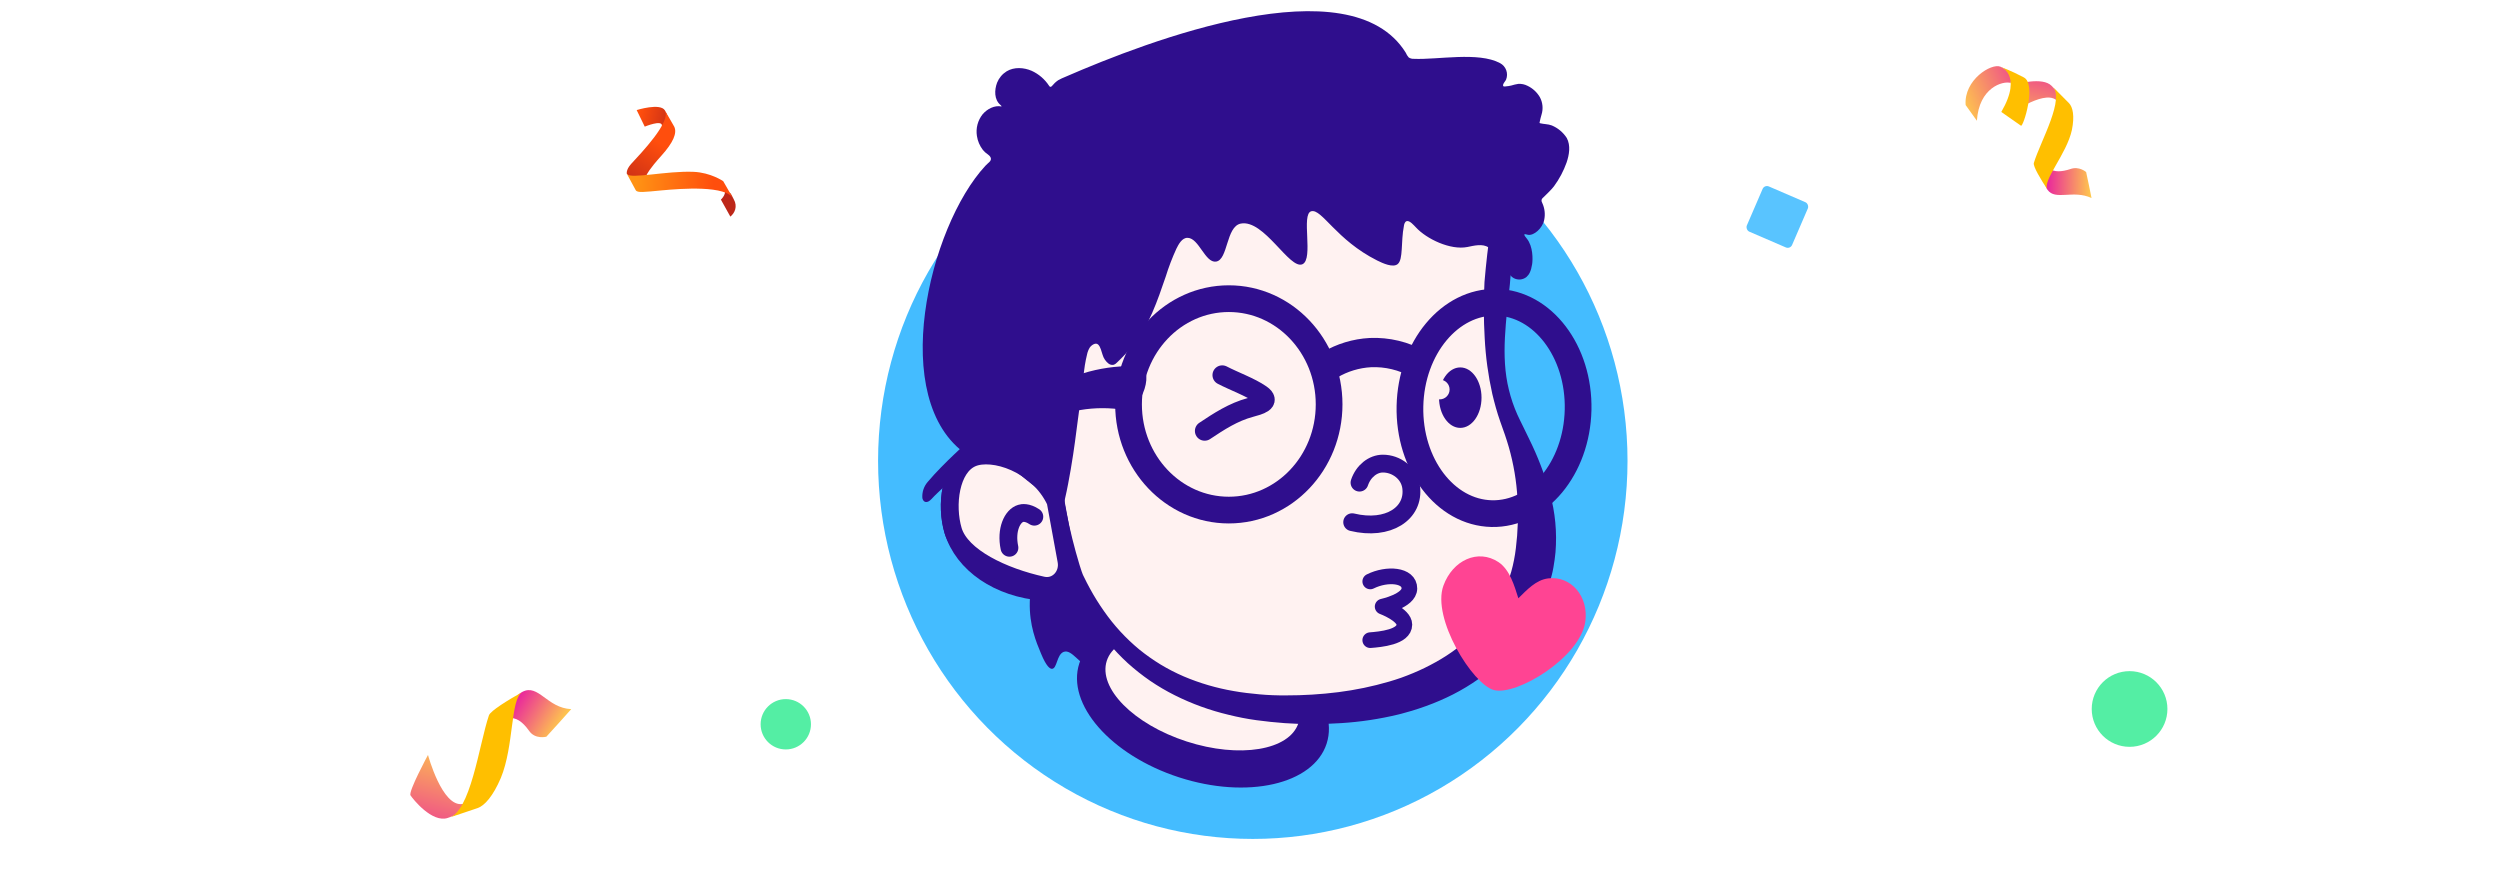
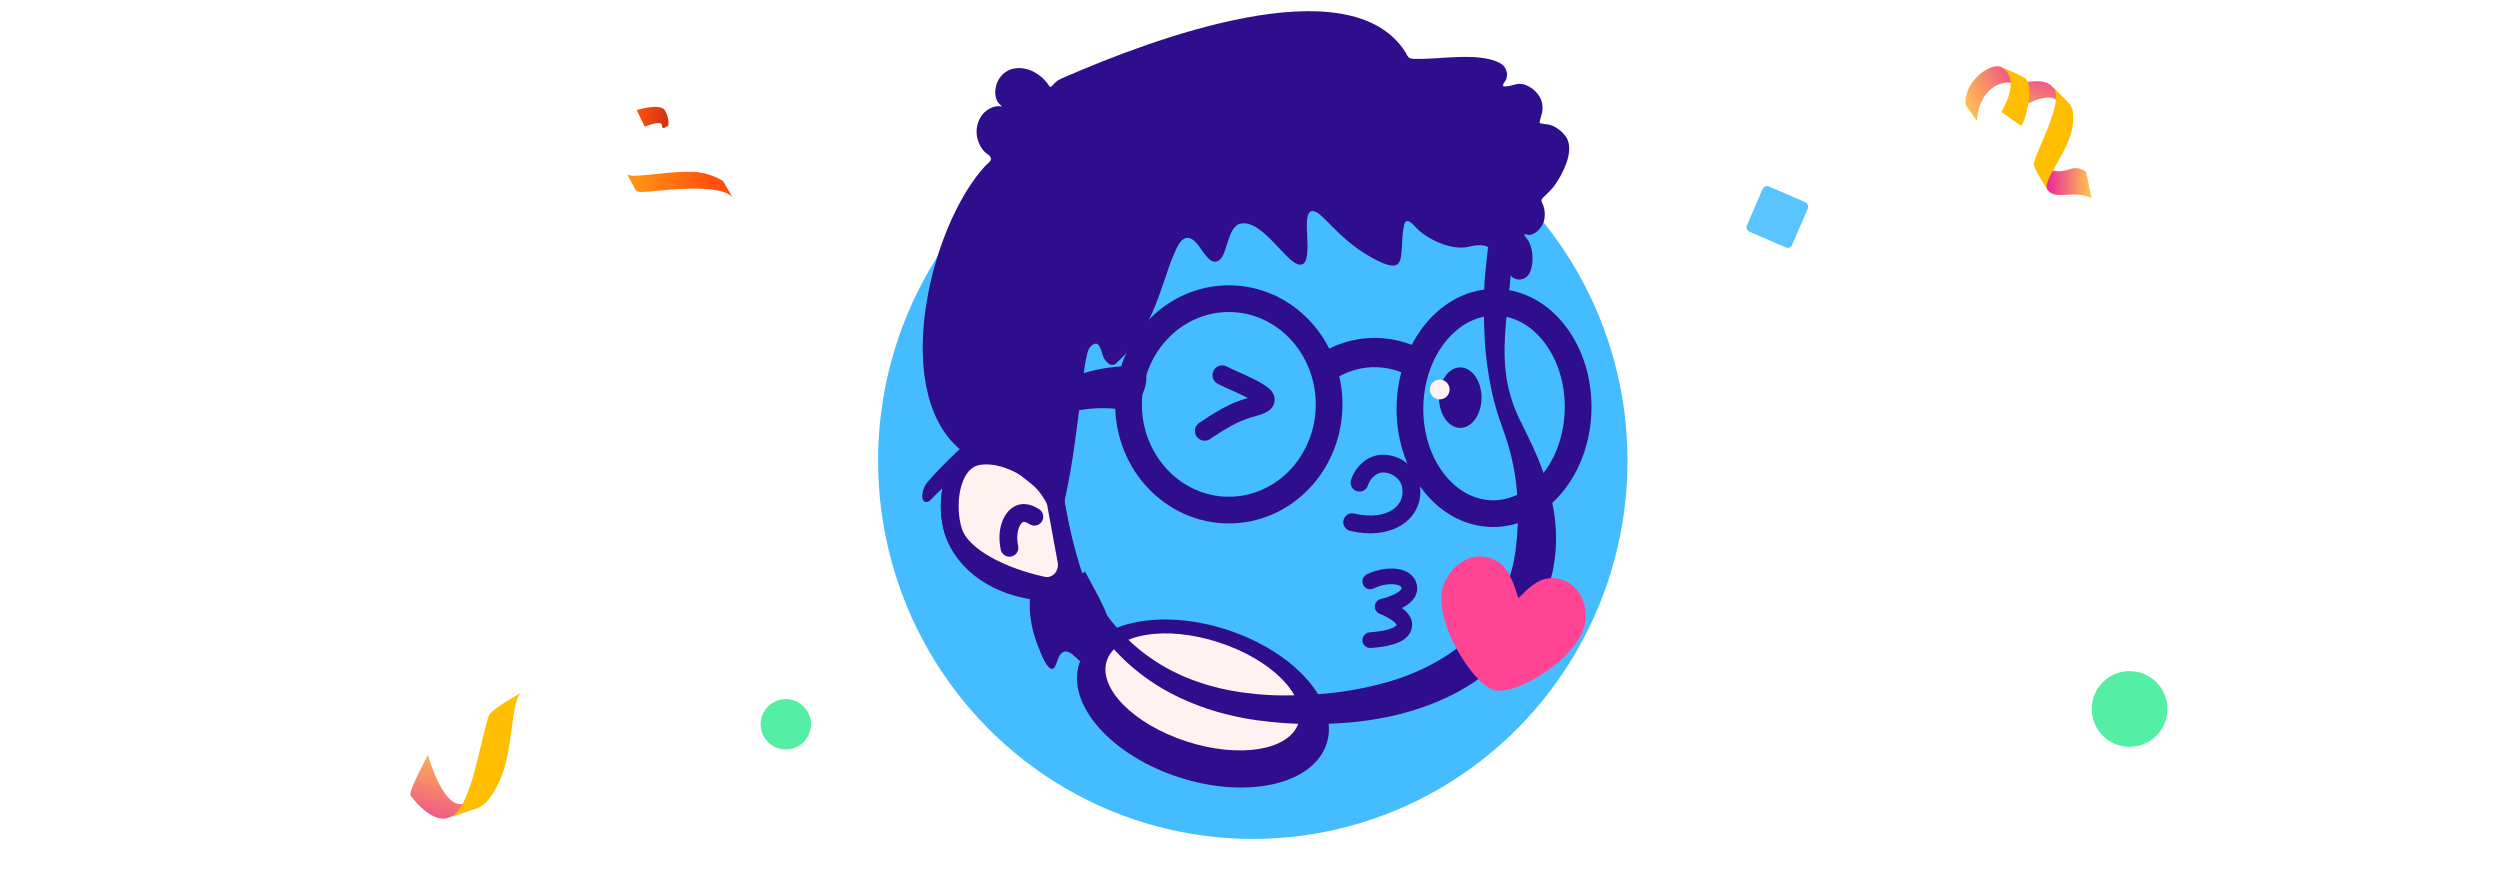
<svg xmlns="http://www.w3.org/2000/svg" width="447" height="160" viewBox="0 0 447 160" fill="none">
  <ellipse cx="224" cy="82.398" rx="67" ry="67.602" fill="#44BCFF" />
  <path d="M193.956 102.093C196.912 107.729 197.577 108.319 199.07 113.567C199.804 116.143 197.029 119.302 195.107 119.24C193.186 119.177 191.697 115.965 190.175 116.56C188.911 117.055 189.023 119.617 188.062 119.585C187.747 119.562 187.132 119.27 186.124 116.833C185.264 114.773 184.028 111.842 184.124 107.673C184.243 101.875 185.931 103.345 185.931 103.345C186.097 103.796 194.198 103.043 193.956 102.093Z" fill="#2F0E8D" />
  <path d="M237.198 132.97C239.564 125.683 231.584 116.562 219.373 112.597C207.163 108.632 195.346 111.325 192.98 118.611C190.614 125.898 198.594 135.019 210.804 138.984C223.015 142.949 234.831 140.257 237.198 132.97Z" fill="#2F0E8D" />
  <path d="M232.164 129.275C233.752 124.383 227.369 117.926 217.905 114.853C208.442 111.78 199.483 113.255 197.894 118.147C196.305 123.039 202.689 129.496 212.152 132.569C221.616 135.642 230.575 134.168 232.164 129.275Z" fill="#FFF2F1" />
-   <path d="M267.694 50.62C266.824 61.486 267.242 67.055 269.006 72.62C269.612 74.528 270.033 75.364 270.84 77.332C272.279 80.856 276.161 90.383 274.213 100.788C272.265 111.192 262.457 125.348 236.615 126.747C214.454 127.945 200.014 120.027 192.531 103.261C191.527 101.012 181.424 65.01 189.911 48.786C204.301 21.305 263.474 23.614 269.006 36.739C269.752 38.499 268.671 38.459 267.694 50.62Z" fill="#FFF2F1" />
  <path d="M269.968 50.801C269.787 52.4 269.616 53.998 269.456 55.593C269.305 57.189 269.155 58.779 269.081 60.362C268.92 63.531 269.037 66.69 269.794 69.709C270.162 71.217 270.664 72.69 271.293 74.109C271.628 74.809 271.962 75.548 272.347 76.294L273.438 78.543C274.963 81.625 276.195 84.843 277.119 88.154C278.074 91.6 278.414 95.186 278.123 98.75C278.046 99.65 277.902 100.55 277.752 101.447C277.601 102.344 277.353 103.271 277.082 104.158C276.557 105.924 275.874 107.64 275.041 109.284C273.378 112.532 271.178 115.474 268.532 117.985C265.929 120.458 262.983 122.541 259.784 124.17C258.215 124.966 256.598 125.662 254.942 126.255C254.125 126.569 253.292 126.81 252.465 127.081C252.05 127.208 251.629 127.316 251.214 127.433C250.799 127.55 250.381 127.674 249.959 127.767C246.629 128.567 243.236 129.077 239.819 129.293C238.146 129.407 236.439 129.457 234.762 129.467C233.086 129.477 231.392 129.417 229.709 129.297C228.026 129.176 226.339 128.999 224.663 128.771C222.986 128.544 221.316 128.216 219.663 127.804C216.339 127.016 213.117 125.847 210.062 124.32C208.533 123.555 207.057 122.689 205.644 121.727C204.238 120.758 202.896 119.698 201.628 118.554C199.135 116.254 196.949 113.643 195.123 110.784C194.214 109.373 193.39 107.91 192.653 106.403L192.111 105.272L191.606 104.127L191.478 103.843C191.445 103.769 191.368 103.589 191.338 103.492C191.254 103.264 191.194 103.067 191.127 102.859C191.003 102.454 190.889 102.056 190.792 101.658C190.346 100.063 189.933 98.47 189.554 96.879C189.156 95.286 188.788 93.69 188.44 92.087C187.727 88.884 187.101 85.661 186.609 82.415C185.605 75.93 184.879 69.364 185.147 62.671C185.247 59.289 185.743 55.931 186.623 52.665C187.089 50.986 187.728 49.359 188.53 47.812C189.336 46.284 190.273 44.828 191.331 43.462C193.452 40.764 195.952 38.388 198.754 36.407C201.517 34.452 204.476 32.788 207.582 31.441C213.75 28.744 220.279 27.091 226.868 26.16C233.468 25.225 240.152 25.028 246.796 25.571C250.149 25.833 253.476 26.351 256.749 27.121C258.417 27.516 260.06 28.012 261.668 28.607C263.343 29.214 264.95 29.994 266.464 30.932C267.27 31.436 268.025 32.017 268.719 32.666C269.486 33.37 270.139 34.189 270.657 35.092C270.793 35.335 270.916 35.585 271.025 35.842C271.166 36.146 271.278 36.464 271.36 36.789C271.446 37.158 271.486 37.537 271.48 37.917C271.477 38.208 271.454 38.498 271.413 38.787C271.35 39.272 271.28 39.677 271.213 40.082L271.019 41.263C270.513 44.395 270.222 47.591 269.968 50.801ZM265.426 50.436C265.708 47.156 266.052 43.867 266.604 40.56L266.819 39.336C266.889 38.937 266.963 38.539 267.006 38.221C267.023 38.11 267.034 37.998 267.039 37.886C267.042 37.859 267.042 37.831 267.039 37.803C266.98 37.609 266.9 37.423 266.799 37.247C266.293 36.31 265.286 35.383 264.121 34.62C262.871 33.832 261.543 33.174 260.159 32.656C258.716 32.109 257.242 31.648 255.745 31.274C252.686 30.523 249.575 30.005 246.438 29.724C240.097 29.147 233.712 29.267 227.397 30.082C221.088 30.899 214.851 32.392 209.044 34.844C206.154 36.054 203.396 37.559 200.815 39.336C198.265 41.084 195.984 43.194 194.042 45.6C193.09 46.797 192.245 48.075 191.515 49.419C191.157 50.08 190.838 50.762 190.558 51.46C190.267 52.159 190.016 52.882 189.788 53.615C188.925 56.631 188.389 59.731 188.192 62.861C187.977 66.052 187.952 69.252 188.119 72.446C188.195 74.052 188.313 75.655 188.453 77.262C188.594 78.868 188.788 80.468 189.022 82.067C189.956 88.442 191.147 94.848 193.021 101.005C193.138 101.383 193.262 101.765 193.386 102.133C193.45 102.314 193.516 102.501 193.577 102.655C193.604 102.728 193.635 102.8 193.67 102.869L193.804 103.137L194.333 104.204L194.892 105.252C195.647 106.638 196.482 107.978 197.392 109.268C199.178 111.835 201.306 114.146 203.717 116.138C204.922 117.113 206.191 118.008 207.515 118.815C208.846 119.618 210.23 120.329 211.658 120.944C214.517 122.157 217.508 123.034 220.57 123.557C222.102 123.835 223.655 124.006 225.211 124.15C226.767 124.294 228.334 124.347 229.896 124.337C233.04 124.344 236.181 124.15 239.3 123.758C242.369 123.369 245.403 122.738 248.373 121.871C248.744 121.774 249.102 121.643 249.464 121.536C249.825 121.429 250.19 121.305 250.548 121.175C251.257 120.9 251.977 120.659 252.666 120.351C254.05 119.776 255.399 119.121 256.705 118.387C261.913 115.512 266.193 111.252 268.696 106.122C269.322 104.854 269.834 103.532 270.225 102.173C270.423 101.504 270.56 100.818 270.704 100.138C270.848 99.459 270.948 98.723 271.039 98.003C271.402 95.062 271.497 92.094 271.323 89.135C271.151 86.029 270.633 82.951 269.78 79.959C269.563 79.199 269.315 78.433 269.057 77.673C268.8 76.914 268.509 76.157 268.234 75.347C267.96 74.537 267.682 73.711 267.461 72.898C267.24 72.085 267.013 71.261 266.822 70.431C266.085 67.129 265.629 63.771 265.46 60.392C265.27 57.076 265.258 53.753 265.426 50.436Z" fill="#2F0E8D" />
  <path d="M186.811 90.079C183.599 83.252 177.475 80.341 173.827 81.88C169.878 83.553 169.075 90.347 170.413 94.865C172.221 100.855 178.546 105.205 186.477 105.808" stroke="#2F0E8D" stroke-width="3.184" stroke-miterlimit="10" />
  <path d="M188.736 89.644C185.523 82.817 177.475 80.341 173.827 81.88C169.878 83.553 169.075 90.347 170.413 94.865C171.849 99.624 179.391 103.139 186.407 104.679C189.019 105.252 191.16 102.895 190.678 100.265L188.736 89.644Z" fill="#FFF2F1" stroke="#2F0E8D" stroke-width="3.184" stroke-miterlimit="10" />
  <path d="M180.489 97.943C179.82 94.764 180.991 92.221 182.531 91.786C182.732 91.719 183.635 91.518 184.94 92.388" stroke="#2F0E8D" stroke-width="3.184" stroke-miterlimit="10" stroke-linecap="round" />
  <path d="M275.891 35.353C275.764 35.444 275.673 35.577 275.634 35.728C275.609 35.937 275.658 36.149 275.771 36.327C276.198 37.261 276.315 38.307 276.105 39.312C275.804 40.818 274.265 42.157 273.227 41.989C272.96 41.956 272.625 41.788 272.558 41.922C272.491 42.056 272.826 42.458 272.993 42.658C274.131 44.064 274.077 46.41 273.944 47.247C273.743 48.485 273.428 49.084 272.94 49.519C272.695 49.718 272.408 49.858 272.1 49.927C271.792 49.997 271.473 49.995 271.166 49.92C270.423 49.757 270.035 49.234 269.576 48.666C268.572 47.404 267.682 46.035 266.668 44.773C266.529 44.584 266.365 44.414 266.18 44.268C265.132 43.498 263.502 43.934 262.365 44.164C259.319 44.767 255.069 42.725 253.162 40.651C252.827 40.316 252.024 39.345 251.488 39.546C251.154 39.68 251.053 40.149 251.02 40.383C250.451 43.294 250.92 46.373 249.916 47.21C249.079 47.913 247.238 47.076 246.234 46.574C238.906 42.893 236.329 37.271 234.455 37.773C232.581 38.275 234.923 46.306 232.882 47.243C230.573 48.281 226.021 39.145 221.838 39.981C219.195 40.517 219.596 46.474 217.421 46.775C215.48 47.042 214.376 42.592 212.368 42.525C211.347 42.471 210.714 43.716 210.333 44.479C209.59 46.102 208.953 47.77 208.425 49.475C206.946 53.782 205.45 58.263 202.522 61.831C201.648 62.879 200.714 63.876 199.724 64.816C199.57 64.986 199.381 65.121 199.169 65.211C199.009 65.252 198.843 65.257 198.681 65.226C198.519 65.196 198.366 65.13 198.232 65.033C197.707 64.629 197.325 64.067 197.141 63.43C196.927 62.861 196.806 62.045 196.348 61.606C195.889 61.168 195.126 61.734 194.842 62.152C194.612 62.531 194.45 62.946 194.363 63.38C193.728 65.924 193.627 68.55 193.249 71.134C192.871 73.718 192.58 76.368 192.208 78.978C192.098 79.751 191.987 80.528 191.874 81.301C191.606 83.044 191.315 84.784 190.98 86.515C190.809 87.378 190.645 88.242 190.438 89.098C190.284 89.788 190.23 90.755 189.769 91.303C189.665 91.431 189.585 91.591 189.4 91.611C189.316 91.611 189.232 91.594 189.155 91.561C189.077 91.527 189.007 91.478 188.949 91.417C188.005 90.618 187.55 89.443 186.747 88.533C185.877 87.549 184.739 86.812 183.735 85.979C181.975 84.52 180.194 83.071 178.33 81.746C177.655 81.233 176.928 80.791 176.162 80.427C176.083 80.384 175.994 80.364 175.904 80.37C175.836 80.386 175.774 80.417 175.72 80.461C175.027 80.939 173.712 81.84 172.859 81.277C158.667 71.59 166.047 40.547 176.198 29.631C176.338 29.478 176.487 29.334 176.644 29.199C176.784 29.089 176.911 28.964 177.025 28.827C177.413 28.312 176.992 27.86 176.57 27.562C176.248 27.354 175.963 27.094 175.727 26.793C175.17 26.069 174.807 25.216 174.672 24.313C174.564 23.63 174.599 22.931 174.775 22.262C174.952 21.593 175.265 20.968 175.696 20.428C176.513 19.48 177.811 18.778 179.087 19.039C179.052 18.93 178.981 18.836 178.886 18.774C177.741 17.817 177.781 16.097 178.28 14.782C178.618 13.941 179.216 13.229 179.987 12.751C181.325 11.944 183.059 12.055 184.454 12.657C185.726 13.236 186.806 14.164 187.57 15.334C187.63 15.421 187.7 15.518 187.804 15.532C187.86 15.529 187.915 15.514 187.964 15.487C188.013 15.461 188.056 15.423 188.089 15.378C188.408 14.984 188.78 14.637 189.196 14.347C189.628 14.108 190.075 13.898 190.535 13.718C205.185 7.352 241.381 -6.595 251.348 9.421C251.476 9.729 251.654 10.015 251.873 10.268C252.138 10.447 252.454 10.535 252.774 10.518C257.058 10.717 264.326 9.204 268.214 11.288C268.724 11.559 269.116 12.008 269.314 12.55C269.513 13.091 269.505 13.687 269.292 14.223C269.158 14.558 268.757 14.862 268.746 15.254C268.746 15.555 269.061 15.458 269.272 15.441C269.59 15.418 269.906 15.367 270.216 15.291C270.624 15.164 271.041 15.067 271.464 14.999C272.043 14.96 272.622 15.082 273.137 15.351C274.047 15.789 274.807 16.488 275.319 17.359C275.579 17.836 275.739 18.36 275.792 18.901C275.844 19.441 275.787 19.987 275.624 20.505C275.506 20.953 275.363 21.398 275.289 21.843C275.278 21.867 275.272 21.892 275.272 21.918C275.272 21.944 275.278 21.97 275.289 21.994C275.314 22.017 275.346 22.032 275.379 22.037C276.065 22.215 276.788 22.168 277.461 22.429C278.56 22.888 279.493 23.67 280.138 24.671C280.861 26.01 280.576 27.683 280.108 29.055C279.567 30.578 278.805 32.014 277.846 33.315C277.558 33.75 275.975 35.286 275.891 35.353Z" fill="#2F0E8D" />
  <path d="M237.783 65.242C239.985 63.936 242.469 63.182 245.026 63.044C248.024 62.916 250.998 63.63 253.611 65.107" stroke="#2F0E8D" stroke-width="5.233" stroke-miterlimit="10" />
  <path d="M219.714 91.203C229.617 91.203 237.645 82.741 237.645 72.302C237.645 61.863 229.617 53.401 219.714 53.401C209.811 53.401 201.783 61.863 201.783 72.302C201.783 82.741 209.811 91.203 219.714 91.203Z" stroke="#2F0E8D" stroke-width="4.777" stroke-miterlimit="10" />
  <path d="M282.164 73.267C282.392 62.831 275.846 54.224 267.544 54.043C259.242 53.861 252.327 62.175 252.1 72.611C251.872 83.048 258.417 91.655 266.72 91.836C275.022 92.017 281.937 83.704 282.164 73.267Z" stroke="#2F0E8D" stroke-width="4.777" stroke-miterlimit="10" />
  <path d="M165.853 86.191C166.288 85.682 166.653 85.271 167.064 84.816C167.456 84.414 167.871 83.959 168.262 83.557C169.042 82.754 169.852 81.964 170.638 81.215C172.235 79.685 173.838 78.283 175.474 76.961C178.511 74.479 181.758 72.267 185.179 70.349C188.191 68.66 191.398 67.347 194.73 66.44C197.655 65.662 200.682 65.342 203.705 65.493C204.913 65.56 205.332 67.37 204.646 69.532C203.96 71.694 202.427 73.377 201.219 73.31C201.199 73.298 201.177 73.292 201.154 73.292C201.13 73.292 201.108 73.298 201.088 73.31C198.468 72.871 195.794 72.871 193.174 73.31C190.194 73.855 187.296 74.782 184.553 76.068C181.369 77.557 178.342 79.362 175.517 81.456C174.002 82.577 172.486 83.765 170.98 85.08C170.237 85.712 169.474 86.395 168.737 87.088L167.633 88.132C167.265 88.466 166.873 88.882 166.579 89.199L166.532 89.243C165.826 90.016 165.11 89.912 164.919 89.069C164.878 88.551 164.939 88.031 165.099 87.537C165.259 87.043 165.515 86.586 165.853 86.191Z" fill="#2F0E8D" />
  <path d="M243.077 86.297C243.763 84.249 245.483 82.887 247.267 82.891C249.636 82.891 251.952 84.564 252.31 87.08C252.952 91.766 248.227 94.938 241.768 93.368" stroke="#2F0E8D" stroke-width="3.184" stroke-miterlimit="10" stroke-linecap="round" />
  <path d="M218.535 67.07C220.587 68.14 223.556 69.21 225.441 70.522C227.361 71.857 225.111 72.438 223.58 72.848C220.527 73.668 217.983 75.327 215.393 77.054" stroke="#2F0E8D" stroke-width="3.489" stroke-linecap="round" />
  <path d="M261.096 76.507C263.195 76.507 264.896 74.087 264.896 71.101C264.896 68.115 263.195 65.694 261.096 65.694C258.998 65.694 257.297 68.115 257.297 71.101C257.297 74.087 258.998 76.507 261.096 76.507Z" fill="#2F0E8D" />
  <path d="M257.422 71.408C258.398 71.408 259.188 70.617 259.188 69.641C259.188 68.666 258.398 67.875 257.422 67.875C256.446 67.875 255.656 68.666 255.656 69.641C255.656 70.617 256.446 71.408 257.422 71.408Z" fill="#FFF2F1" />
  <path d="M245 114.46C246.804 114.32 251.103 113.924 251.103 111.682C251.103 109.896 247.215 108.46 247.215 108.46C247.215 108.46 251.977 107.441 252 105.229C252.026 102.772 248 102.46 245 103.96" stroke="#2F0E8D" stroke-width="2.8" stroke-linecap="round" stroke-linejoin="round" />
  <path fill-rule="evenodd" clip-rule="evenodd" d="M267.105 123.381C271.173 124.46 282.551 117.534 283.453 111.15C284.087 106.658 280.898 102.91 276.816 103.416C274.62 103.688 272.993 105.494 271.482 106.973C270.773 104.745 269.953 101.847 267.926 100.503C264.271 98.08 259.739 100.151 258.081 104.719C255.96 110.56 263.31 122.374 267.105 123.381Z" fill="#FF4493" />
  <circle cx="380.767" cy="126.767" r="6.767" transform="rotate(180 380.767 126.767)" fill="#54EEA4" />
  <circle cx="140.5" cy="129.5" r="4.5" transform="rotate(180 140.5 129.5)" fill="#54EEA4" />
  <rect x="320.089" y="44.578" width="8.809" height="8.809" rx="0.846" transform="rotate(-156.662 320.089 44.578)" fill="#59C4FF" />
-   <path d="M131.191 35.625C131.931 36.927 131.365 38.108 130.586 38.731L128.899 35.692C128.899 35.692 130.212 34.456 129.29 33.77L130.665 34.617L131.191 35.625Z" fill="url(#paint0_linear_1788_9898)" />
  <path d="M119.505 22.385C119.505 22.385 119.713 21.167 118.899 19.756C118.085 18.345 113.836 19.681 113.836 19.681L115.279 22.644C115.279 22.644 118.328 21.378 118.352 22.428C118.362 23.5 119.505 22.385 119.505 22.385Z" fill="url(#paint1_linear_1788_9898)" />
-   <path d="M118.886 19.776C118.886 19.776 120.414 22.353 120.56 22.659C121.092 23.79 120.392 25.471 118.227 27.871C116.063 30.271 115.682 31.135 115.619 31.27C115.577 31.419 113.266 32.123 113.266 32.123L112.089 31.115C112.089 31.115 111.851 30.421 112.838 29.319C114.632 27.376 120.033 21.739 118.886 19.776Z" fill="url(#paint2_linear_1788_9898)" />
  <path d="M113.655 33.984C113.935 34.529 115.164 34.33 118.38 34.035C121.596 33.739 130.049 33.045 131.178 35.645L129.31 32.394C129.31 32.394 127.1 30.862 124.031 30.725C119.206 30.517 112.812 32.05 112.109 31.129L113.655 33.984Z" fill="url(#paint3_linear_1788_9898)" />
  <path d="M353.469 21.592C353.843 15.649 358.113 14.418 359.51 14.83C359.51 14.83 360.102 12.976 357.676 11.923C356.066 11.243 351.115 14.28 351.455 18.783L353.469 21.592Z" fill="url(#paint4_linear_1788_9898)" />
  <path d="M368.51 17.841C368.389 17.787 368.461 17.016 366.831 15.353C365.2 13.69 360.623 14.997 360.028 15.217C359.402 15.432 358.945 20.741 358.945 20.741C358.945 20.741 365.2 16.075 367.595 17.841C369.997 19.576 368.51 17.841 368.51 17.841Z" fill="url(#paint5_linear_1788_9898)" />
  <path d="M365.493 30.728C365.493 30.728 365.316 32.819 366.096 33.938C367.506 35.921 370.68 33.874 373.967 35.408C373.967 35.408 373.102 31.105 373 30.761C373 30.761 371.759 29.657 370.188 30.226C368.591 30.758 367.279 30.785 366.477 30.152C365.676 29.519 365.493 30.728 365.493 30.728Z" fill="url(#paint6_linear_1788_9898)" />
  <path d="M357.832 20.019C357.832 20.019 360.943 22.174 361.347 22.475C361.75 22.776 364.169 15.074 361.873 13.848C359.545 12.616 357.918 12.031 357.67 11.955C357.428 11.846 361.839 13.123 357.832 20.019Z" fill="#FFBF00" />
  <path d="M366.101 33.907C364.968 32.202 363.453 29.71 363.655 29.126C364.787 25.343 369.441 17.386 366.836 15.321C366.836 15.321 369.188 17.7 369.91 18.417C370.631 19.134 370.962 20.761 370.452 23.25C369.515 27.59 365.067 32.383 366.101 33.907Z" fill="#FFBF00" />
  <path d="M83.591 144.313C83.433 144.303 82.921 145.264 80.087 146.238C77.253 147.211 73.811 142.843 73.403 142.215C72.959 141.575 76.526 134.986 76.526 134.986C76.526 134.986 79.054 144.377 82.706 143.751C86.341 143.166 83.591 144.313 83.591 144.313Z" fill="url(#paint7_linear_1788_9898)" />
-   <path d="M90.405 127.143C90.405 127.143 91.814 124.548 93.414 123.698C96.276 122.209 97.801 126.594 102.14 126.792C102.14 126.792 98.052 131.374 97.693 131.721C97.693 131.721 95.66 132.269 94.569 130.627C93.425 129.012 92.177 128.173 90.923 128.433C89.669 128.692 90.405 127.143 90.405 127.143Z" fill="url(#paint8_linear_1788_9898)" />
  <path d="M93.395 123.74C91.011 125.069 87.663 127.098 87.417 127.917C85.655 133.109 84.148 145.426 80.068 146.279C80.068 146.279 84.141 144.898 85.38 144.49C86.62 144.082 88.168 142.352 89.556 139.08C91.927 133.345 91.243 124.914 93.395 123.74Z" fill="#FFBF00" />
  <defs>
    <linearGradient id="paint0_linear_1788_9898" x1="130.54" y1="34.958" x2="132.33" y2="28.92" gradientUnits="userSpaceOnUse">
      <stop stop-color="#BD2719" />
      <stop offset="1" stop-color="#FF4E0D" />
    </linearGradient>
    <linearGradient id="paint1_linear_1788_9898" x1="121.369" y1="21.974" x2="114.34" y2="20.442" gradientUnits="userSpaceOnUse">
      <stop stop-color="#BD2719" />
      <stop offset="1" stop-color="#FF4E0D" />
    </linearGradient>
    <linearGradient id="paint2_linear_1788_9898" x1="111.548" y1="34.686" x2="117.641" y2="25.43" gradientUnits="userSpaceOnUse">
      <stop stop-color="#BD2719" />
      <stop offset="1" stop-color="#FF4E0D" />
    </linearGradient>
    <linearGradient id="paint3_linear_1788_9898" x1="113.846" y1="32.378" x2="127.528" y2="33.157" gradientUnits="userSpaceOnUse">
      <stop stop-color="#FF9214" />
      <stop offset="1" stop-color="#FF4E0D" />
    </linearGradient>
    <linearGradient id="paint4_linear_1788_9898" x1="350.435" y1="18.617" x2="364.875" y2="12.625" gradientUnits="userSpaceOnUse">
      <stop stop-color="#FFCB4B" />
      <stop offset="1" stop-color="#E81CA2" />
    </linearGradient>
    <linearGradient id="paint5_linear_1788_9898" x1="362.522" y1="24.128" x2="366.404" y2="9.279" gradientUnits="userSpaceOnUse">
      <stop stop-color="#FFCB4B" />
      <stop offset="1" stop-color="#E81CA2" />
    </linearGradient>
    <linearGradient id="paint6_linear_1788_9898" x1="374.039" y1="32.732" x2="365.477" y2="32.596" gradientUnits="userSpaceOnUse">
      <stop stop-color="#FFCB4B" />
      <stop offset="1" stop-color="#E81CA2" />
    </linearGradient>
    <linearGradient id="paint7_linear_1788_9898" x1="82.546" y1="133.16" x2="77.171" y2="153.739" gradientUnits="userSpaceOnUse">
      <stop stop-color="#FFCB4B" />
      <stop offset="1" stop-color="#E81CA2" />
    </linearGradient>
    <linearGradient id="paint8_linear_1788_9898" x1="100.189" y1="130.017" x2="91.835" y2="124.858" gradientUnits="userSpaceOnUse">
      <stop stop-color="#FFCB4B" />
      <stop offset="1" stop-color="#E81CA2" />
    </linearGradient>
  </defs>
</svg>